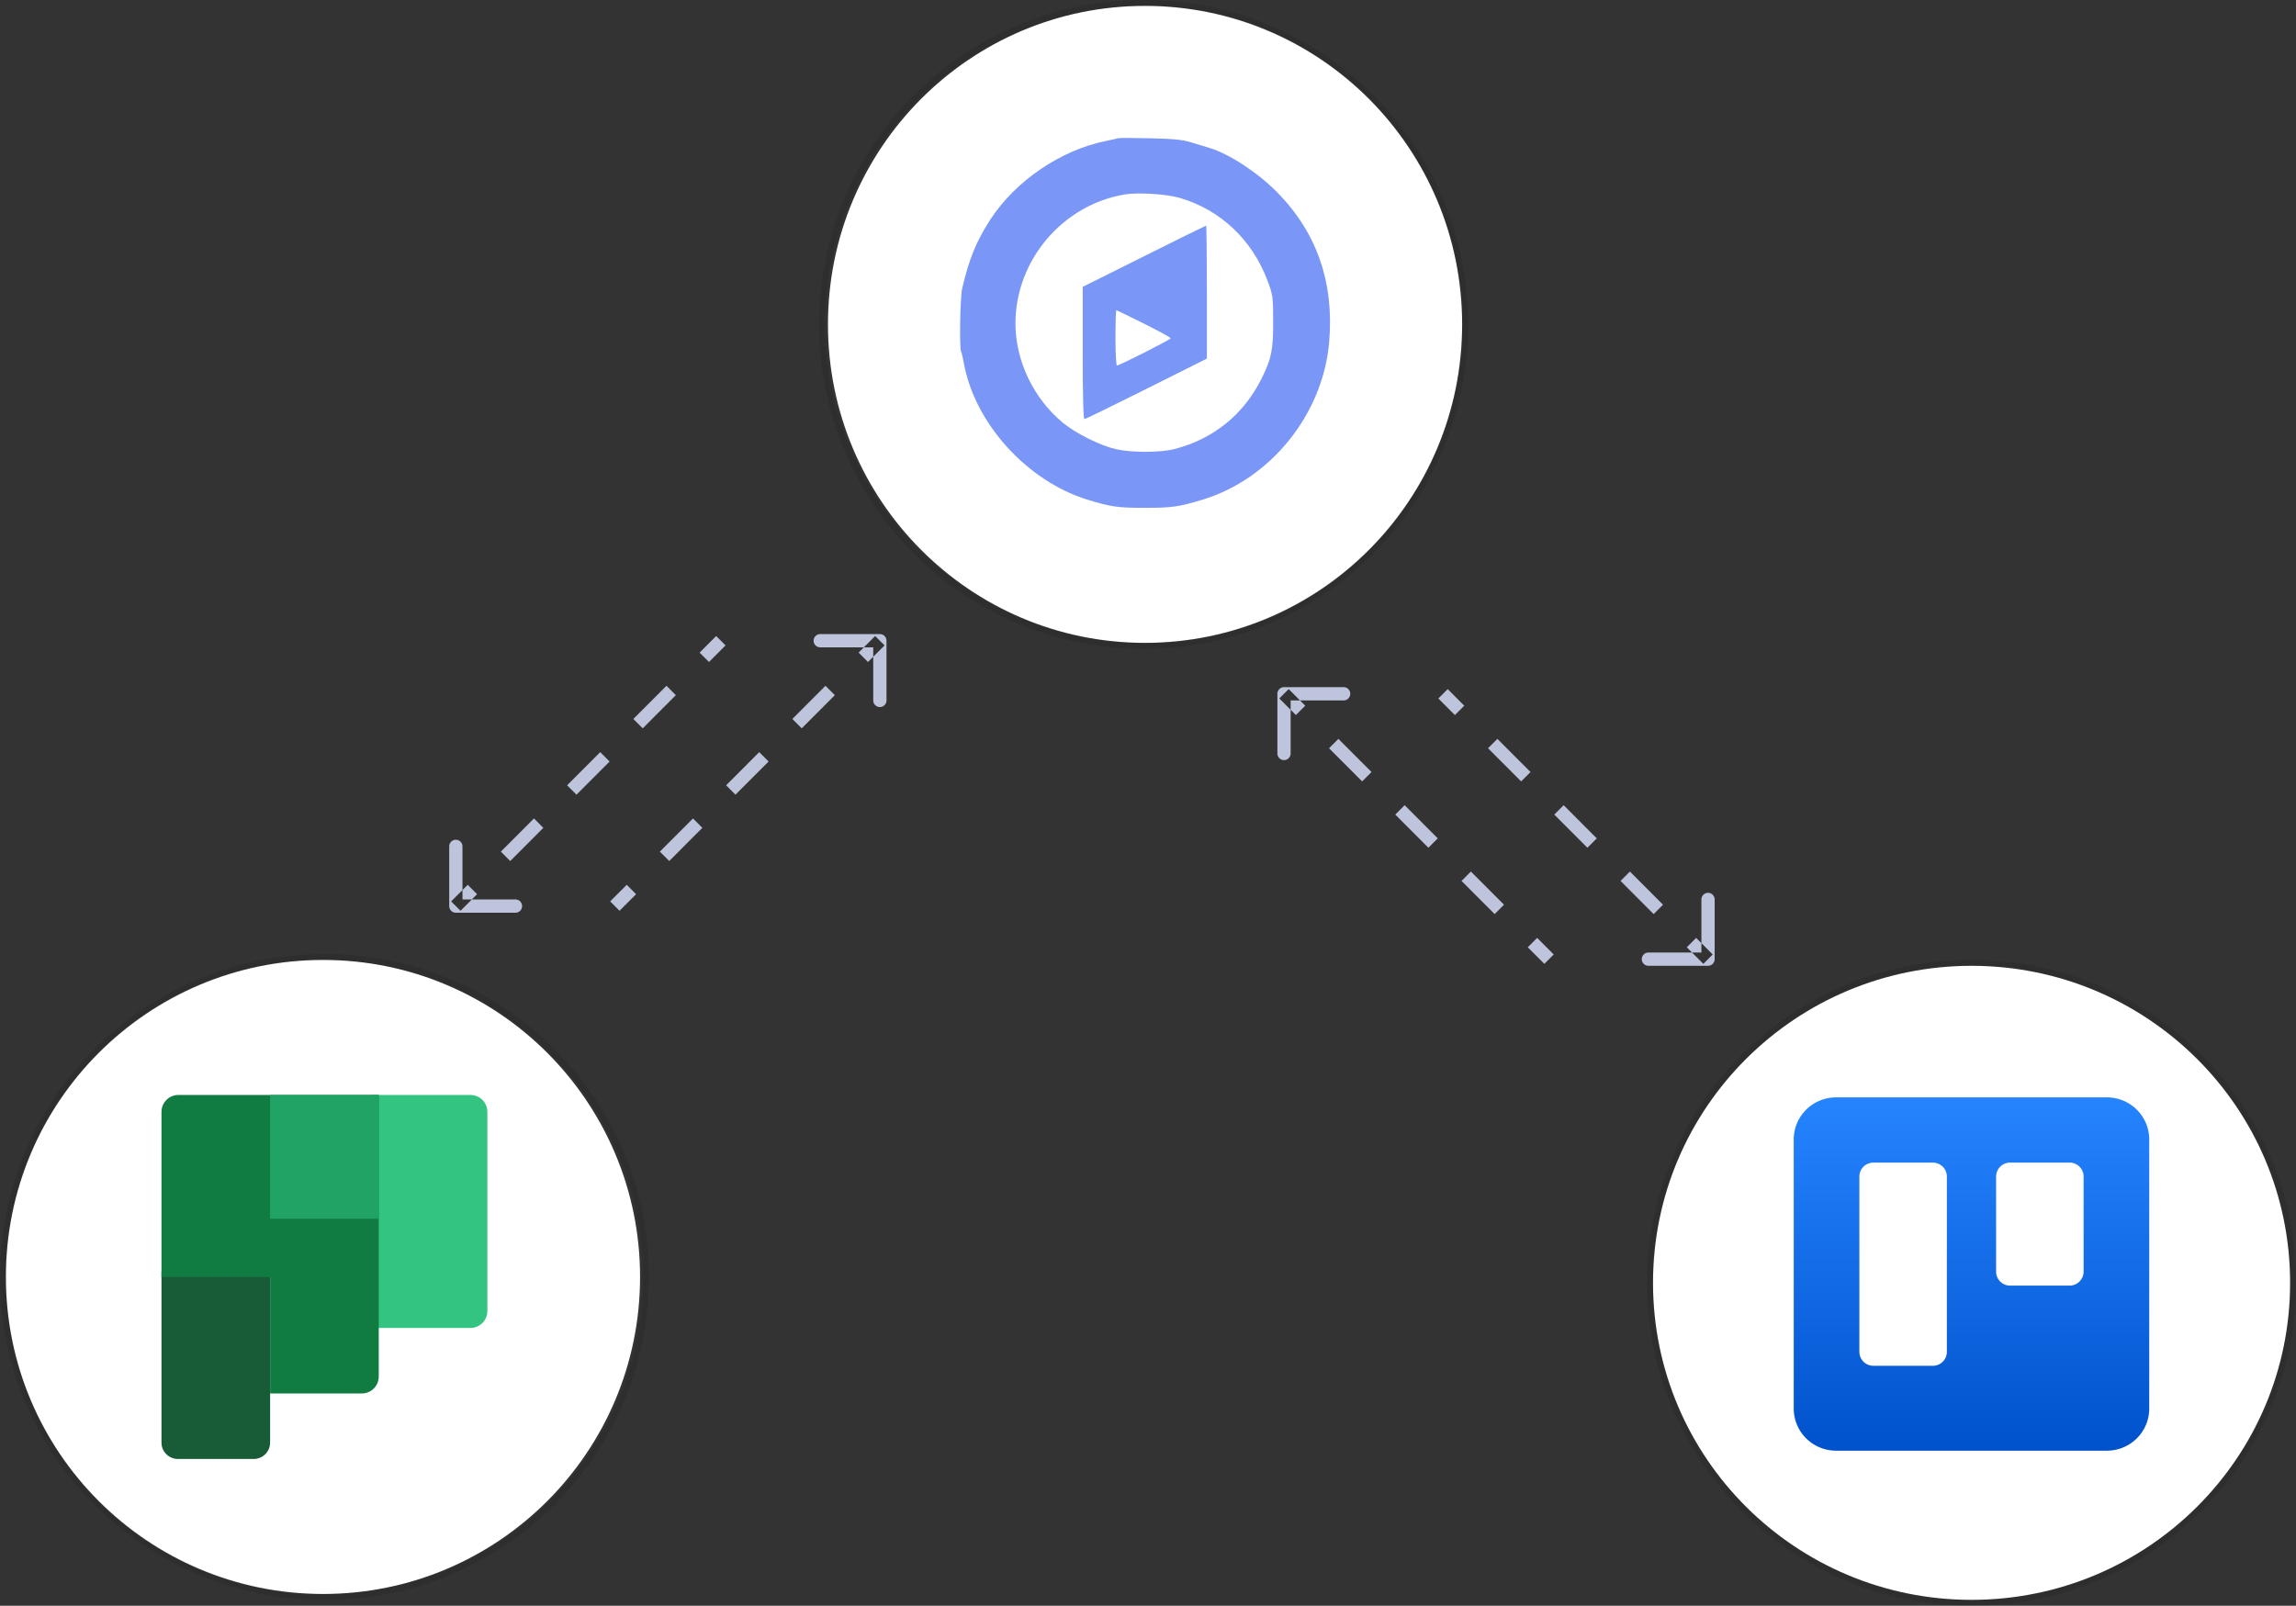
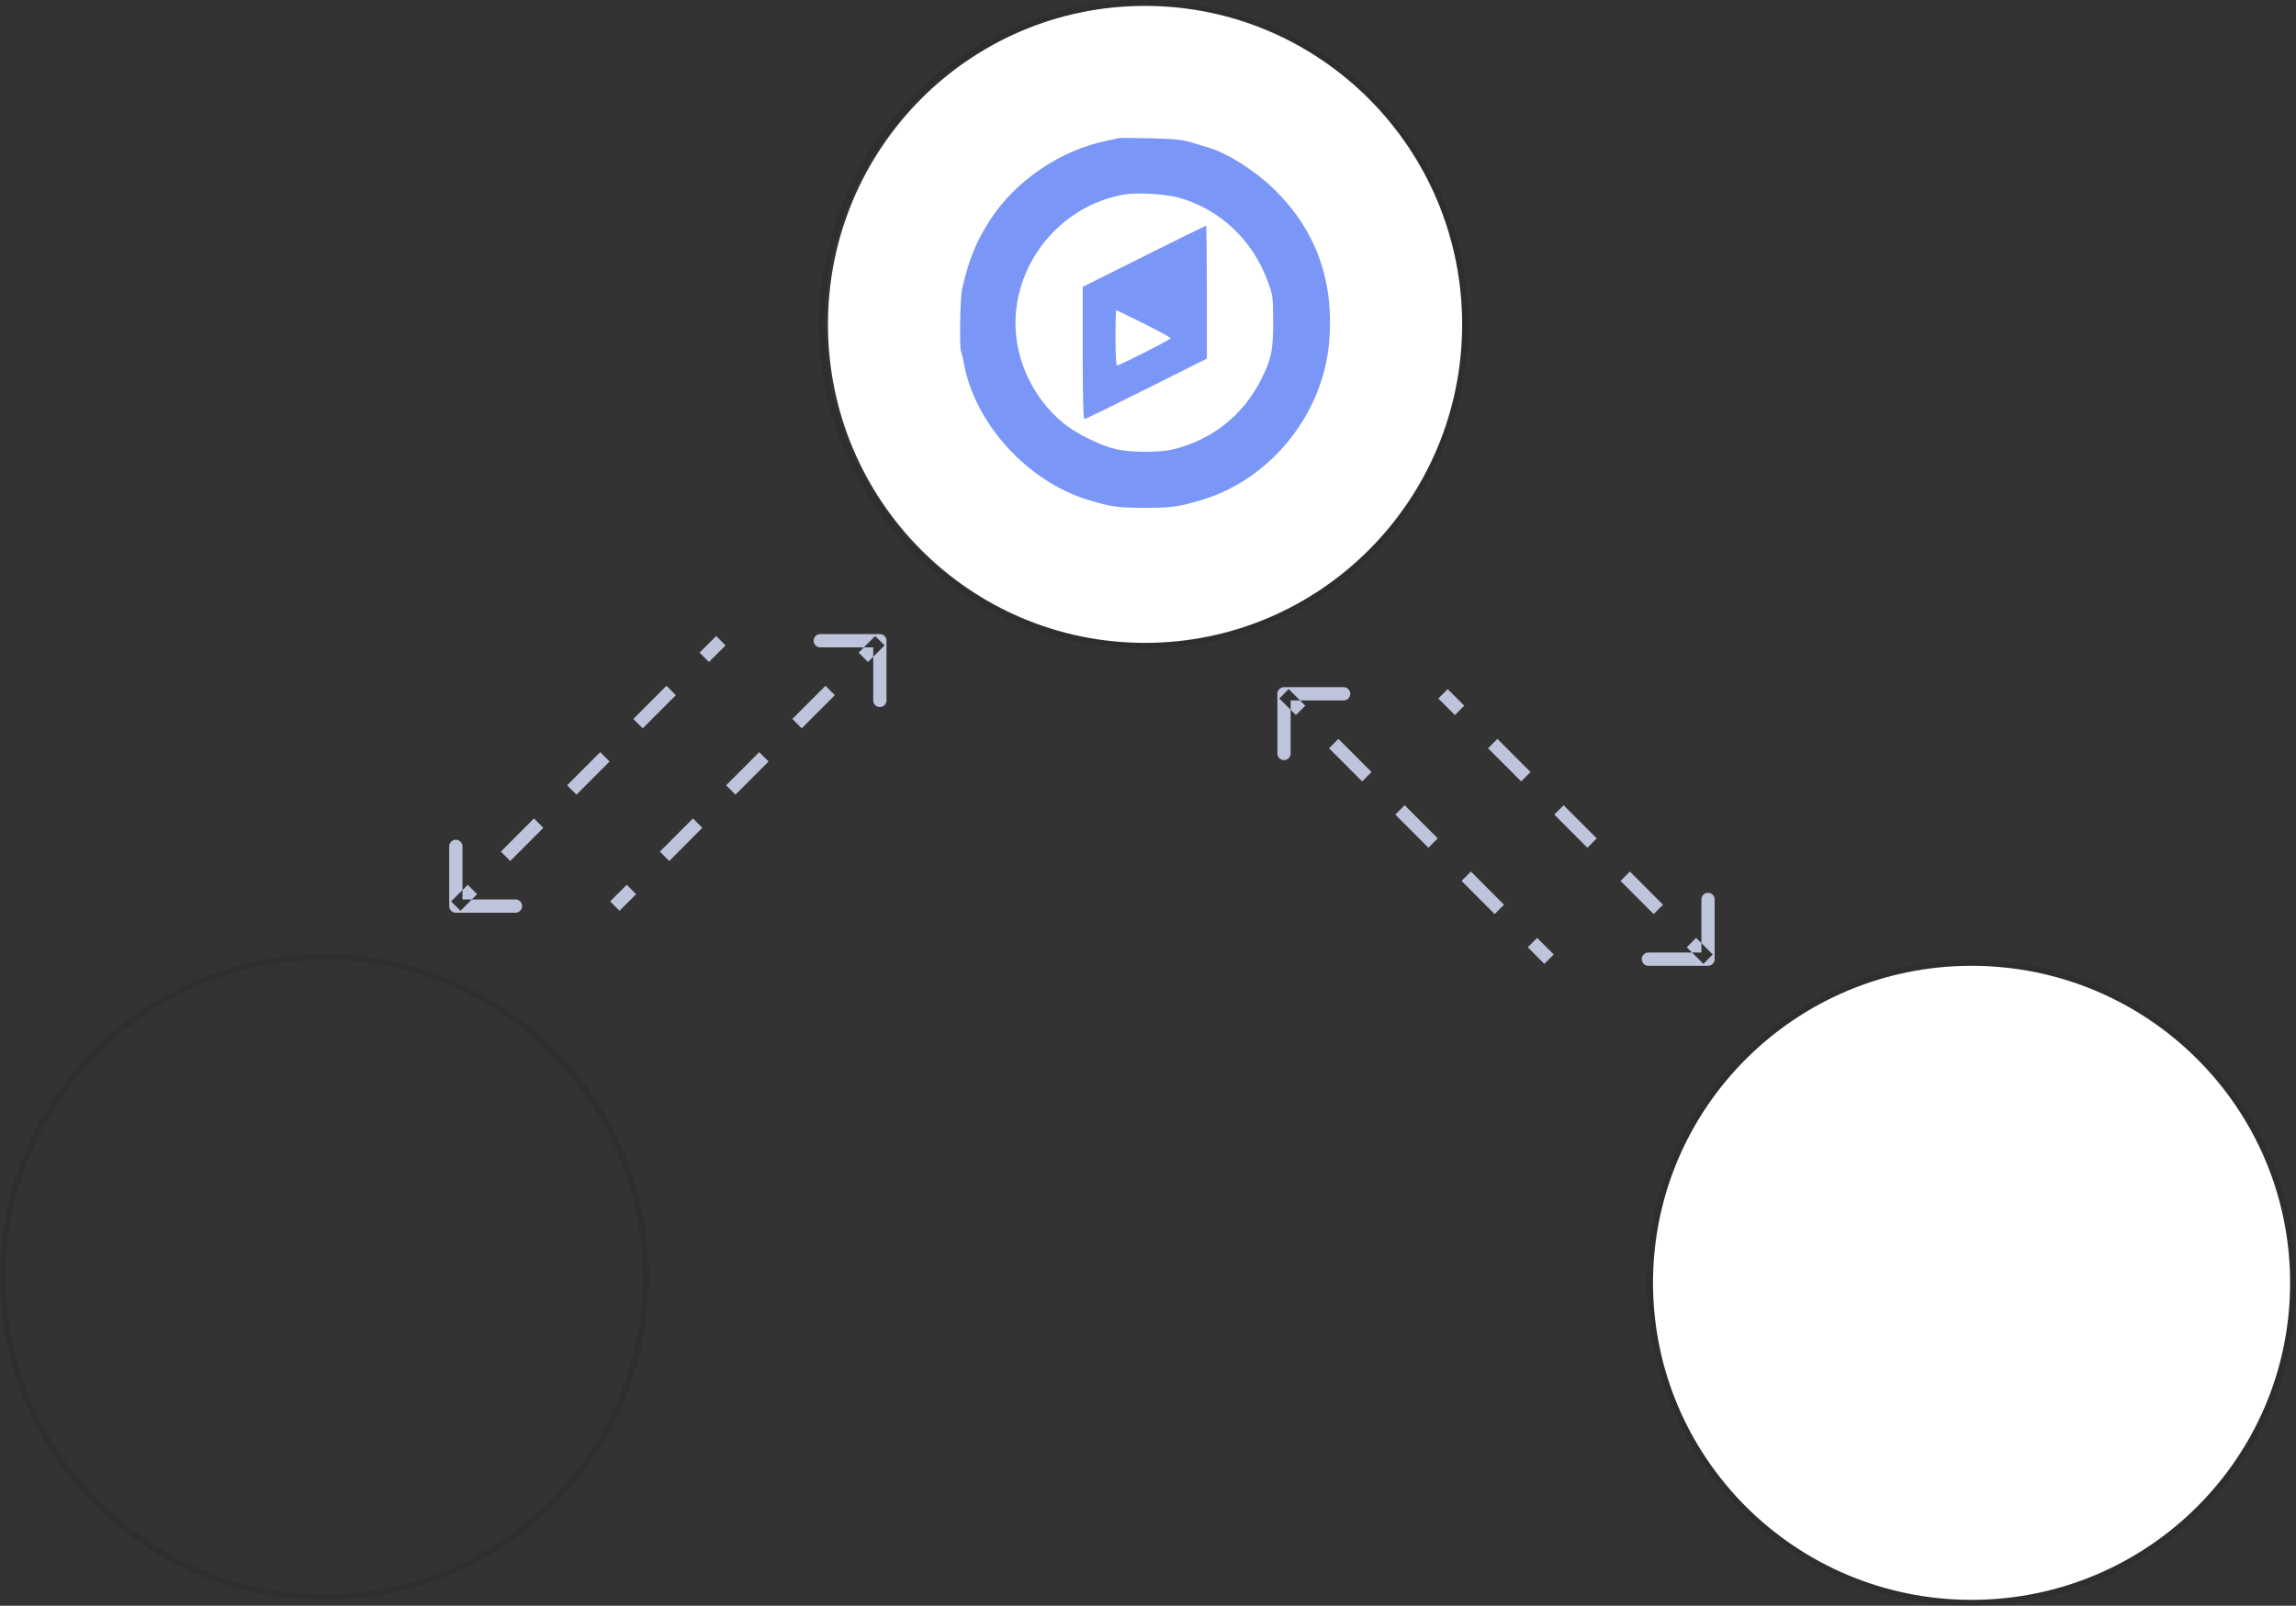
<svg xmlns="http://www.w3.org/2000/svg" width="782" height="547" overflow="hidden">
  <rect width="100%" height="100%" fill="#333333" stroke="none" />
  <defs>
    <clipPath id="a">
      <path d="M-1 112h782v547H-1z" />
    </clipPath>
    <clipPath id="b">
-       <path d="M53 485h112v125H53z" />
-     </clipPath>
+       </clipPath>
    <clipPath id="c">
      <path d="M53 485h113v125H53z" />
    </clipPath>
    <clipPath id="d">
      <path d="M53 485h113v125H53z" />
    </clipPath>
    <clipPath id="e">
-       <path d="M590 467h161v158H590z" />
-     </clipPath>
+       </clipPath>
    <clipPath id="f">
      <path d="M590 467h161v158H590z" />
    </clipPath>
    <clipPath id="g">
      <path d="M590 467h161v158H590z" />
    </clipPath>
    <linearGradient x1="79" y1="139.178" x2="79" y2="18.822" gradientUnits="userSpaceOnUse" spreadMethod="pad" id="h">
      <stop offset="0" stop-color="#0052CC" />
      <stop offset="1" stop-color="#2684FF" />
    </linearGradient>
  </defs>
  <g clip-path="url(#a)" transform="translate(1 -112)">
    <path d="M562 549c0-59.647 48.577-108 108.5-108S779 489.353 779 549s-48.577 108-108.5 108S562 608.647 562 549z" fill="#FFF" fill-rule="evenodd" />
    <path d="M561 549c0-60.199 49.025-109 109.5-109S780 488.801 780 549s-49.025 109-109.5 109S561 609.199 561 549z" stroke="#000" stroke-width="2.05" stroke-miterlimit="8" stroke-opacity=".102" fill="none" />
    <path d="M709.46 502h-23.25c-4.165 0-7.541 3.399-7.541 7.593v40.178c0 4.194 3.376 7.593 7.541 7.593h23.25c4.165 0 7.54-3.399 7.54-7.593v-40.178c0-4.194-3.375-7.593-7.54-7.593zm-54.67 0h-23.249c-4.166 0-7.541 3.399-7.541 7.593v71.814c0 4.194 3.375 7.593 7.541 7.593h23.249c4.166 0 7.541-3.399 7.541-7.593v-71.814c0-4.194-3.375-7.593-7.541-7.593zM281 222.5c0-59.923 48.353-108.5 108-108.5s108 48.577 108 108.5S448.647 331 389 331s-108-48.577-108-108.5z" fill="#FFF" fill-rule="evenodd" />
    <path d="M279 222.5c0-60.475 49.025-109.5 109.5-109.5S498 162.025 498 222.5 448.975 332 388.5 332 279 282.975 279 222.5z" stroke="#000" stroke-width="2.05" stroke-miterlimit="8" stroke-opacity=".102" fill="none" />
    <path d="M379.806 159.084c-.324.121-2.173.54-4.113.934-15.444 3.127-30.838 13.592-39.388 26.777-4.829 7.447-7.266 13.425-9.612 23.595-.691 2.991-.97 20.39-.345 21.405.18.292.605 2.069.945 3.95 3.695 20.505 21.567 40.192 42.233 46.519 7.814 2.392 10.245 2.736 19.384 2.736 9.194 0 11.577-.337 19.676-2.794 23.261-7.052 41.003-29.124 43.115-53.633 1.753-20.34-4.203-37.427-17.858-51.228-6.559-6.629-16.218-12.935-22.907-14.954l-6.168-1.878c-2.997-.918-6.025-1.22-14.096-1.407-5.654-.132-10.544-.141-10.866-.022zm20.851 20.281c13.923 4.037 24.773 14.216 30.007 28.15 1.876 4.995 1.944 5.47 1.966 13.995.027 9.684-.583 12.699-3.926 19.417-6.118 12.305-16.434 20.646-29.761 24.066-4.727 1.215-14.583 1.229-19.836.027-5.373-1.226-13.771-5.411-18.149-9.045-9.99-8.286-16.101-21.116-16.101-33.813 0-21.487 16.076-40.425 37.299-43.935 4.371-.723 14.159-.119 18.501 1.138zm-12.008 19.922l-20.884 10.433v22.518c0 14.703.204 22.518.591 22.518.324 0 9.839-4.635 21.144-10.298l20.553-10.301v-22.651c0-12.458-.116-22.65-.258-22.65-.142 0-9.657 4.693-21.146 10.431zm-.038 22.95c5.011 2.504 9.108 4.752 9.108 4.994 0 .451-17.418 9.284-18.306 9.284-.268 0-.489-4.237-.489-9.414s.131-9.414.288-9.414c.16 0 4.388 2.048 9.399 4.552z" fill="#7A97F8" fill-rule="evenodd" />
-     <path d="M1 547c0-59.647 48.353-108 108-108s108 48.353 108 108-48.353 108-108 108S1 606.647 1 547z" fill="#FFF" fill-rule="evenodd" />
    <path d="M0 547c0-60.199 49.025-109 109.5-109S219 486.801 219 547s-49.025 109-109.5 109S0 607.199 0 547z" stroke="#000" stroke-width="2.05" stroke-miterlimit="8" stroke-opacity=".102" fill="none" />
    <path d="M583 438.74a2.259 2.259 0 01-2.257 2.26h-20.308a2.259 2.259 0 01-2.257-2.26 2.259 2.259 0 012.257-2.26h18.052V418.4a2.26 2.26 0 012.256-2.26A2.26 2.26 0 01583 418.4v20.34zm-90.923-91.998l5.641 5.65-3.19 3.196-5.641-5.65 3.19-3.196zm16.924 16.95l11.283 11.3-3.191 3.196-11.283-11.3 3.191-3.196zm22.566 22.6l11.283 11.3-3.191 3.196-11.283-11.3 3.191-3.196zm22.565 22.6l11.283 11.3-3.191 3.196-11.283-11.3 3.191-3.196zm22.566 22.6l5.641 5.65-3.191 3.196-5.641-5.65 3.191-3.196zM300.932 330.26a2.259 2.259 0 00-2.257-2.26h-20.308a2.259 2.259 0 00-2.257 2.26 2.259 2.259 0 002.257 2.26h18.052v18.08a2.26 2.26 0 002.256 2.26 2.26 2.26 0 002.257-2.26v-20.34zm-90.923 91.998l5.641-5.65-3.191-3.196-5.641 5.65 3.191 3.196zm16.924-16.95l11.283-11.3-3.191-3.196-11.283 11.3 3.191 3.196zm22.566-22.6l11.282-11.3-3.19-3.196-11.283 11.3 3.191 3.196zm22.565-22.6l11.283-11.3-3.191-3.196-11.283 11.3 3.191 3.196zm22.565-22.6l5.642-5.65-3.191-3.196-5.641 5.65 3.19 3.196zm139.439 10.832a2.259 2.259 0 012.257-2.26h20.309a2.259 2.259 0 012.256 2.26 2.259 2.259 0 01-2.256 2.26h-18.053v18.08a2.259 2.259 0 01-2.256 2.26 2.259 2.259 0 01-2.257-2.26v-20.34zm90.923 91.998l-5.641-5.65 3.191-3.196 5.641 5.65-3.191 3.196zm-16.924-16.95l-11.283-11.3 3.191-3.196 11.283 11.3-3.191 3.196zm-22.566-22.6l-11.282-11.3 3.191-3.196 11.282 11.3-3.191 3.196zm-22.565-22.6l-11.283-11.3 3.191-3.196 11.283 11.3-3.191 3.196zm-22.565-22.6l-5.642-5.65 3.191-3.196 5.641 5.65-3.19 3.196zM152 420.66c0 1.248 1.01 2.26 2.257 2.26h20.309a2.258 2.258 0 002.256-2.26c0-1.248-1.01-2.26-2.256-2.26h-18.053v-18.08c0-1.248-1.01-2.26-2.256-2.26a2.258 2.258 0 00-2.257 2.26v20.34zm90.923-91.998l-5.641 5.65 3.19 3.196 5.642-5.65-3.191-3.196zm-16.924 16.95l-11.283 11.3 3.191 3.196 11.283-11.3-3.191-3.196zm-22.566 22.6l-11.282 11.3 3.191 3.196 11.282-11.3-3.191-3.196zm-22.565 22.6l-11.283 11.3 3.191 3.196 11.283-11.3-3.191-3.196zm-22.566 22.6l-5.641 5.65 3.191 3.196 5.641-5.65-3.191-3.196z" fill="#BDC4DB" fill-rule="evenodd" />
    <g clip-path="url(#b)">
      <g clip-path="url(#c)">
        <g clip-path="url(#d)">
          <path d="M85.435 609h-25.87C56.49 609 54 606.497 54 603.407V545.14l19.528-5.786L91 545.14v58.266c0 3.09-2.491 5.595-5.565 5.595z" fill="#185C37" />
-           <path d="M125.533 485h33.72c3.174 0 5.747 2.587 5.747 5.779v67.803c0 3.191-2.573 5.778-5.747 5.778h-33.72l-6.578-42.366z" fill="#33C481" />
+           <path d="M125.533 485h33.72c3.174 0 5.747 2.587 5.747 5.779c0 3.191-2.573 5.778-5.747 5.778h-33.72l-6.578-42.366z" fill="#33C481" />
          <path d="M54 490.779V547h37v39.68h31.253c3.174 0 5.747-2.586 5.747-5.778V485H59.747c-3.174 0-5.747 2.587-5.747 5.78z" fill="#107C41" />
-           <path d="M91 485h37v42.16H91z" fill="#21A366" />
        </g>
      </g>
    </g>
    <g clip-path="url(#e)">
      <g clip-path="url(#f)">
        <g clip-path="url(#g)">
          <path d="M124.859 18.822H33.141A14.338 14.338 0 0018.82 33.14v91.718a14.338 14.338 0 0014.319 14.319h91.719a14.341 14.341 0 0010.12-4.199 14.341 14.341 0 004.199-10.12V33.141a14.338 14.338 0 00-14.319-14.32zm-54.194 86.682a4.76 4.76 0 01-4.76 4.76H45.8a4.762 4.762 0 01-4.76-4.76V45.8a4.76 4.76 0 014.76-4.76h20.106a4.76 4.76 0 014.76 4.76zm46.294-27.413a4.75 4.75 0 01-1.358 3.43 4.768 4.768 0 01-3.401 1.429H92.094a4.76 4.76 0 01-4.76-4.76V45.8a4.76 4.76 0 014.76-4.76H112.2a4.758 4.758 0 014.759 4.76z" fill="url(#h)" fill-rule="evenodd" transform="matrix(1.006 0 0 1 591 467)" />
        </g>
      </g>
    </g>
  </g>
</svg>